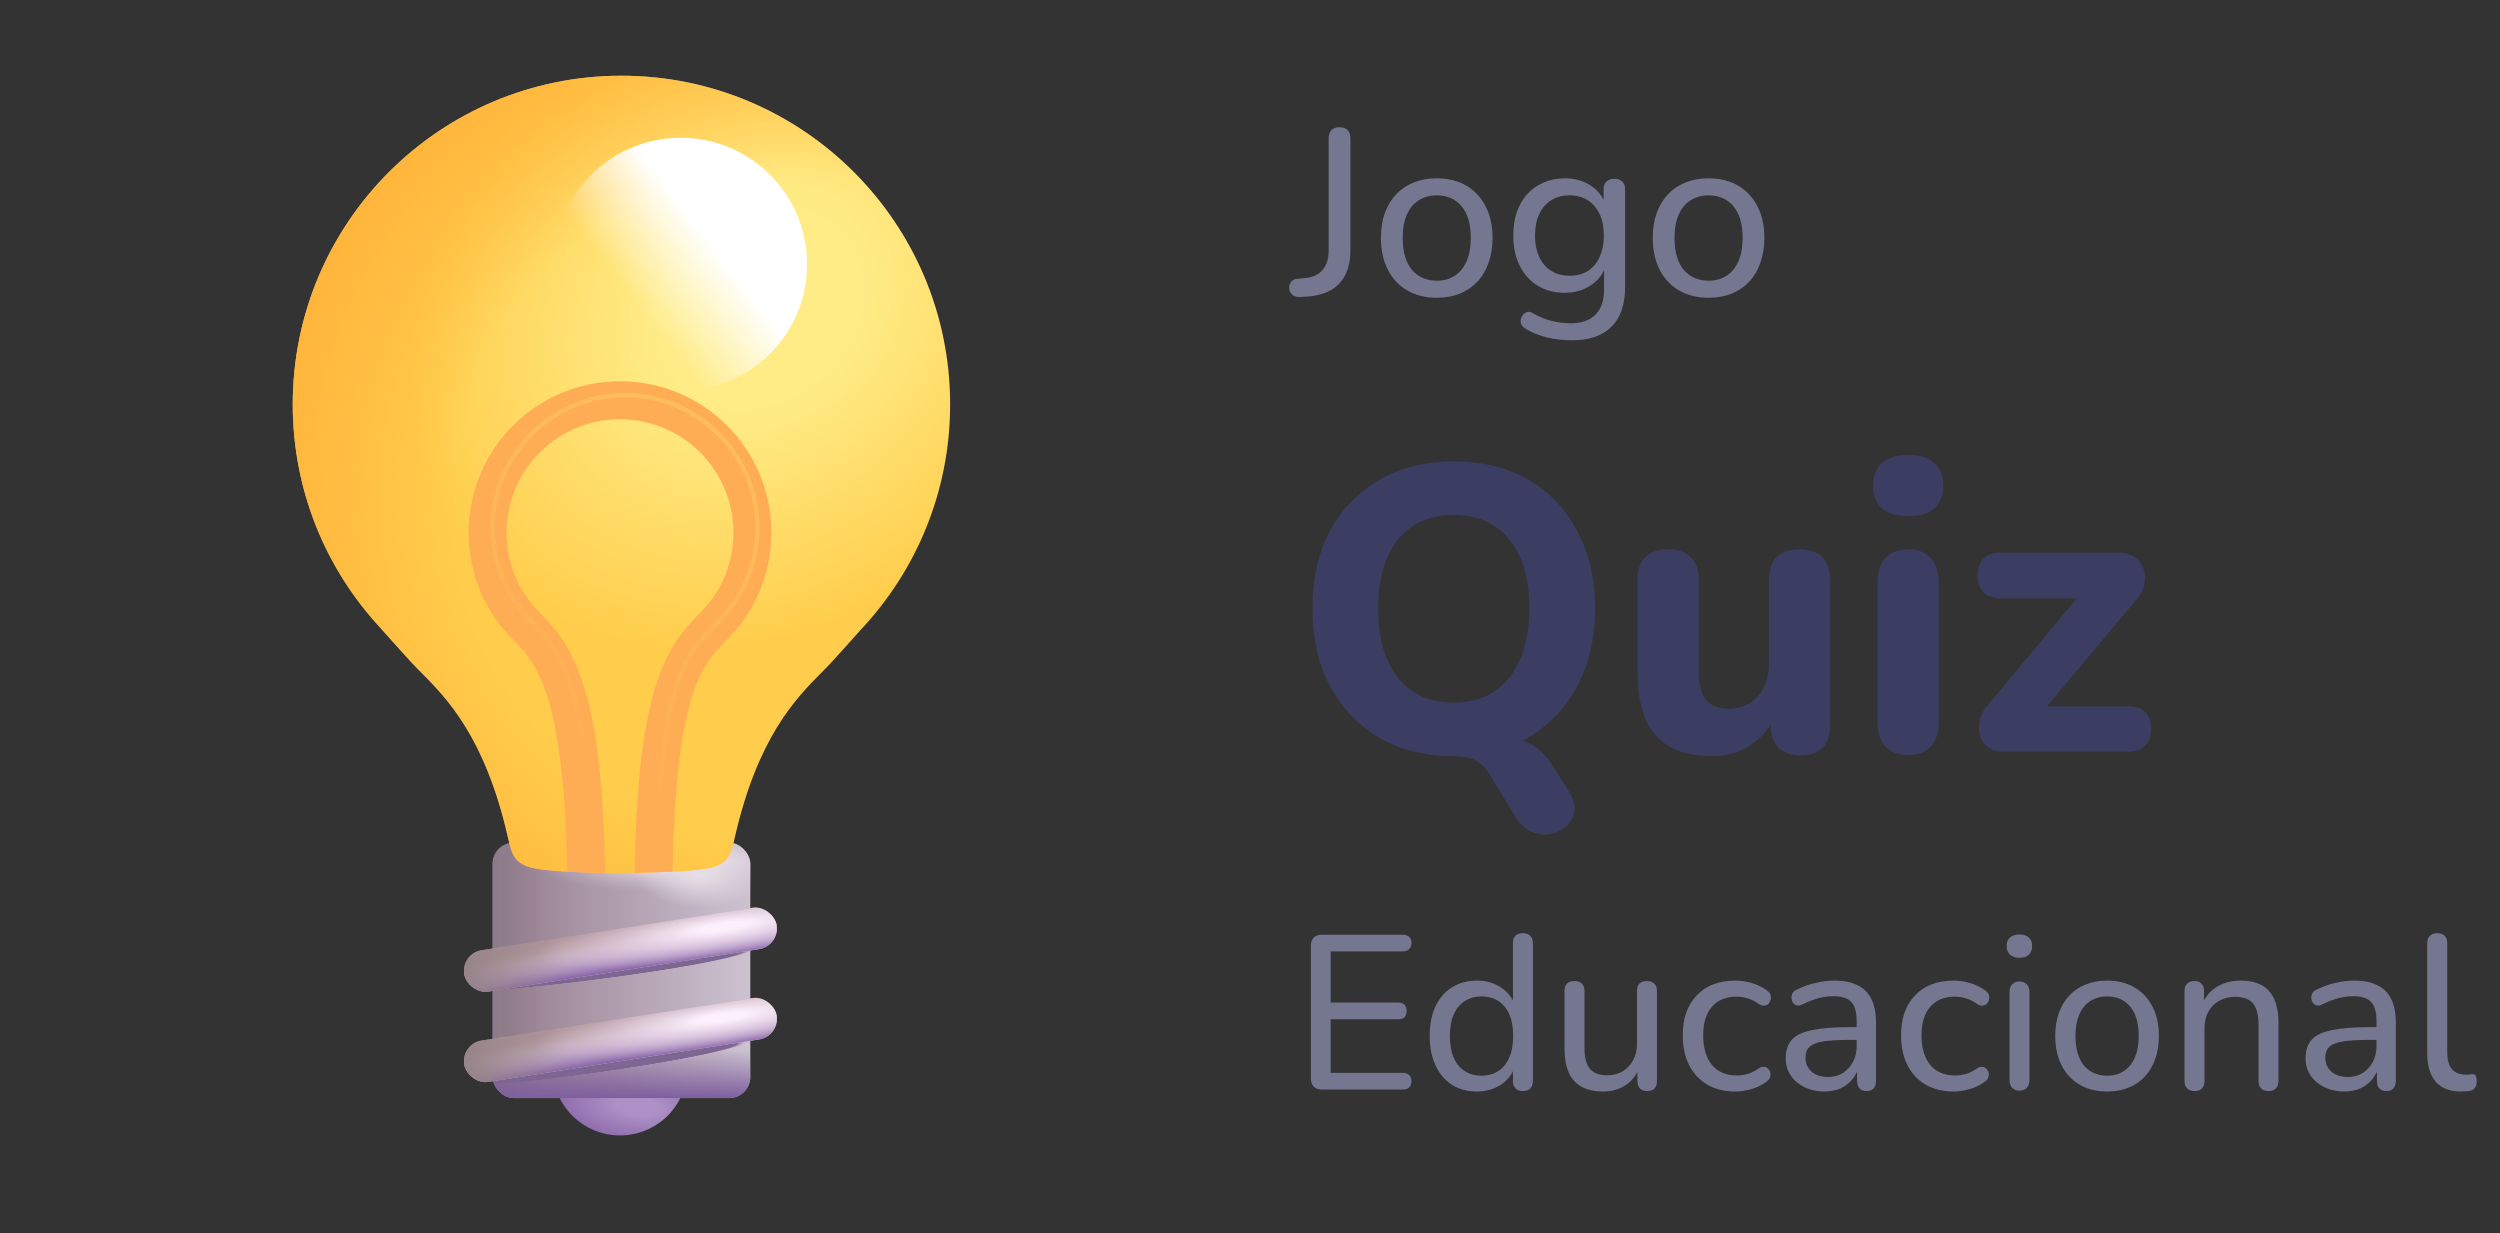
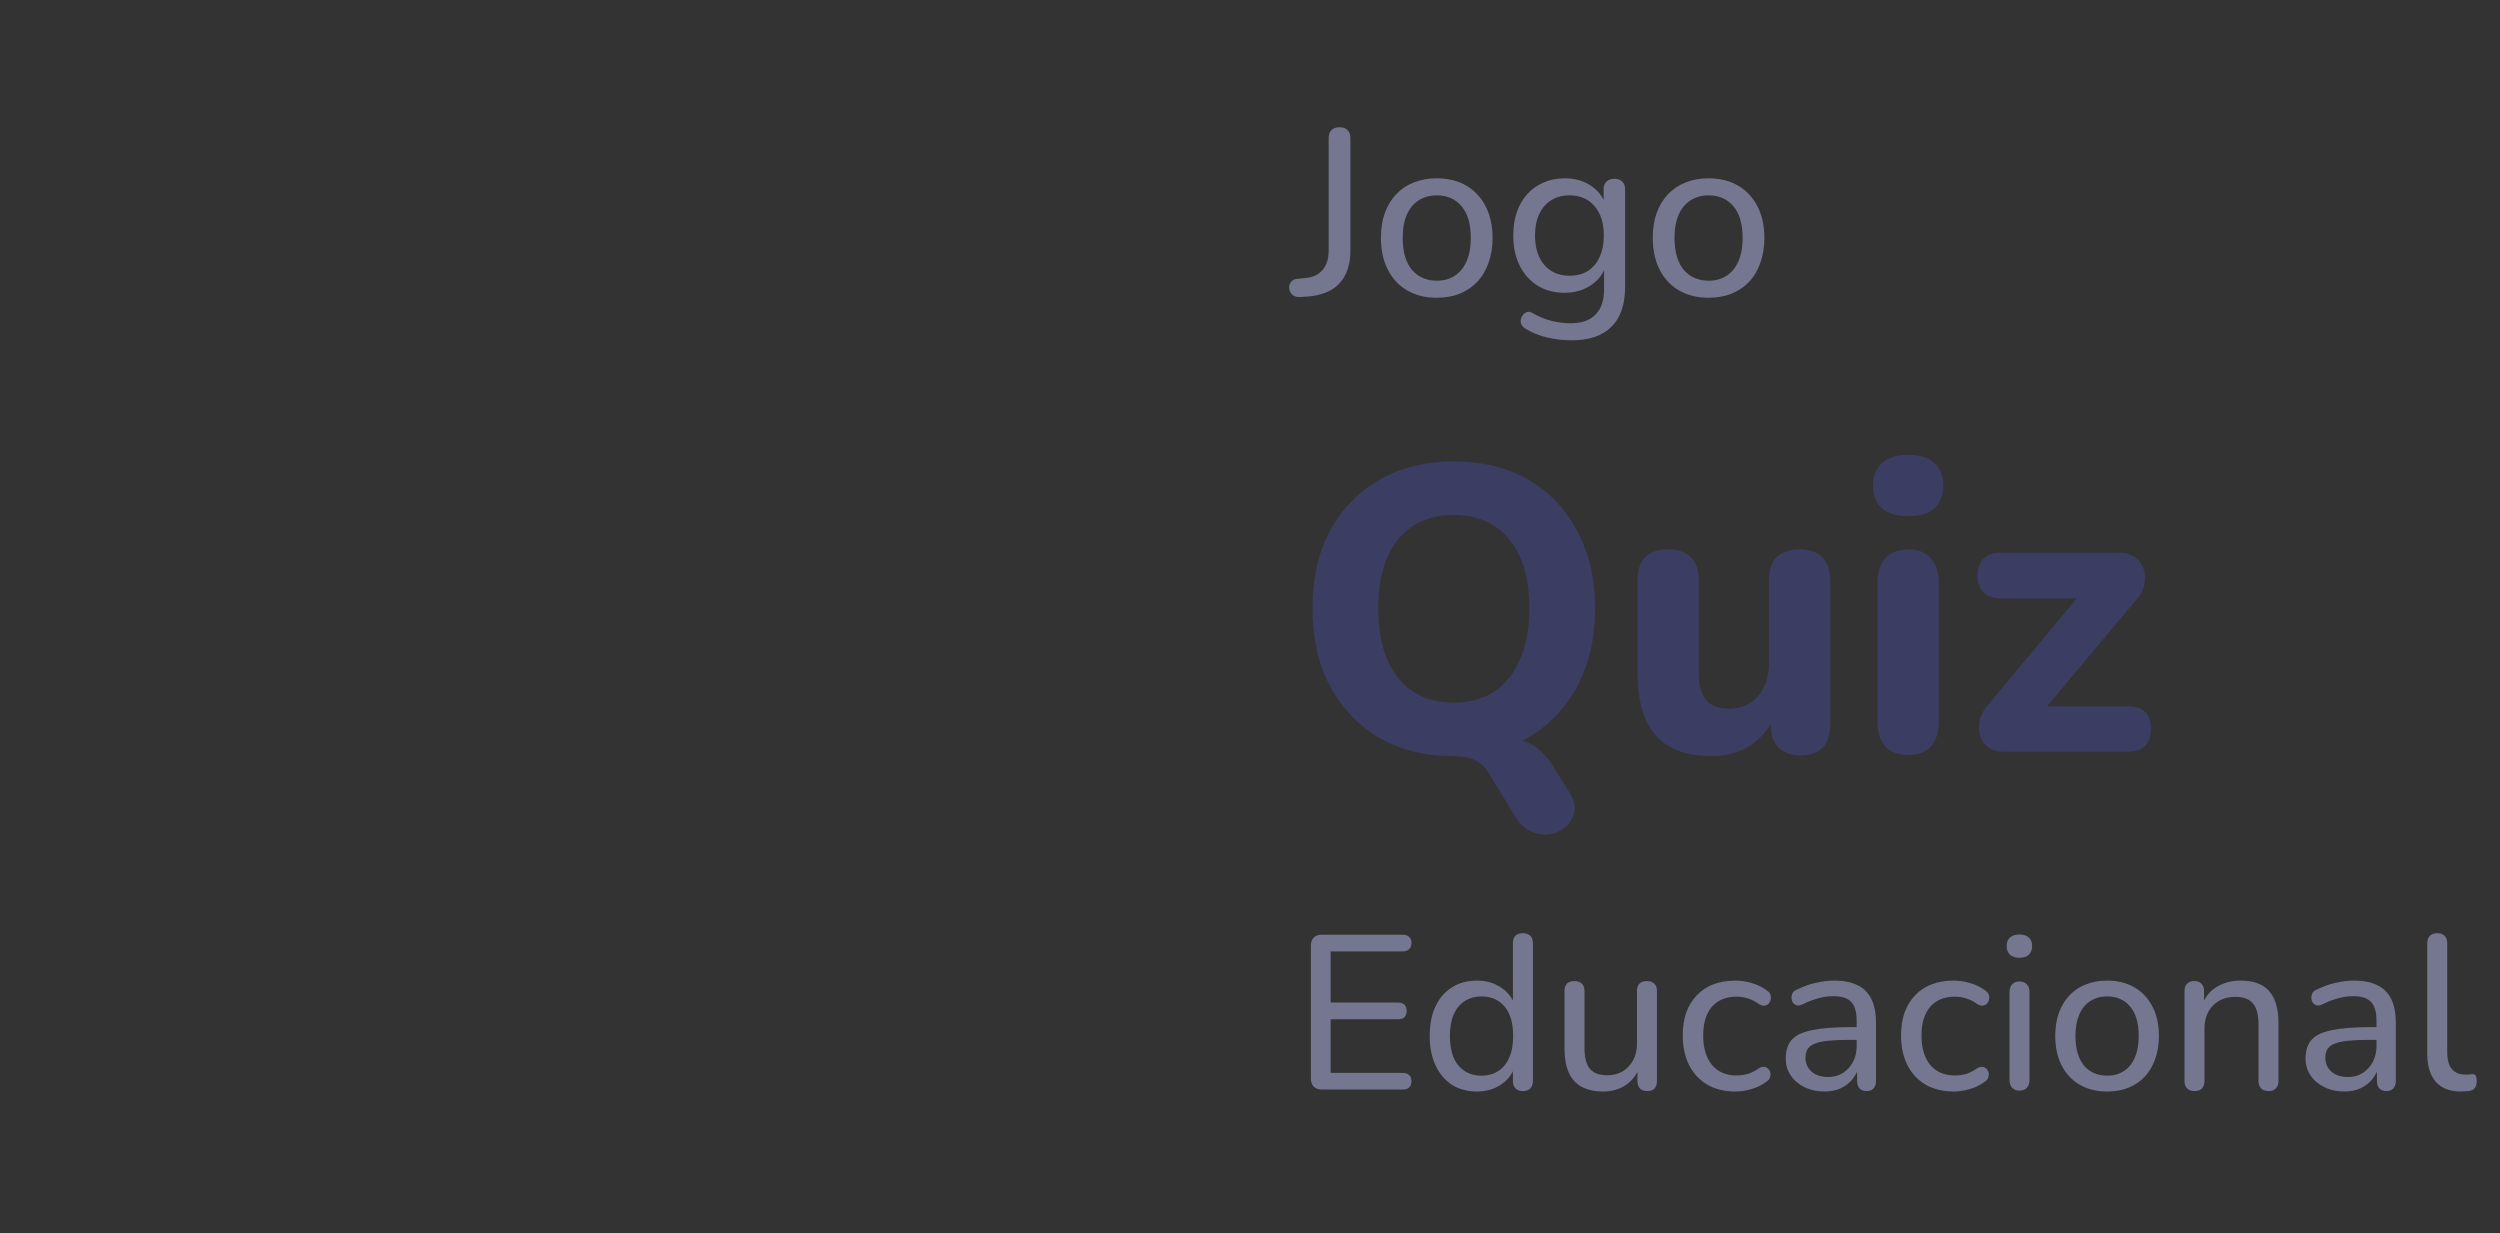
<svg xmlns="http://www.w3.org/2000/svg" width="148" height="73" viewBox="0 0 148 73" fill="none">
  <rect x="0" y="0" width="148" height="73" fill="#333333" stroke="none" />
  <g clip-path="url(#clip0_574_3279)">
    <g clip-path="url(#clip1_574_3279)">
-       <circle cx="36.704" cy="63.228" r="3.99" fill="url(#paint0_radial_574_3279)" />
      <rect x="29.16" y="49.887" width="15.258" height="15.117" rx="1.25" fill="url(#paint1_linear_574_3279)" />
-       <rect x="29.16" y="49.887" width="15.258" height="15.117" rx="1.25" fill="url(#paint2_linear_574_3279)" />
      <rect x="29.16" y="49.887" width="15.258" height="15.117" rx="1.25" fill="url(#paint3_radial_574_3279)" />
      <rect x="29.16" y="49.887" width="15.258" height="15.117" rx="1.25" fill="url(#paint4_linear_574_3279)" />
      <rect x="29.16" y="49.887" width="15.258" height="15.117" rx="1.25" fill="url(#paint5_radial_574_3279)" />
      <rect x="29.16" y="49.887" width="15.258" height="15.117" rx="1.25" fill="url(#paint6_radial_574_3279)" />
      <rect x="29.16" y="49.887" width="15.258" height="15.117" rx="1.25" fill="url(#paint7_radial_574_3279)" />
      <path d="M36.476 51.679C36.519 51.68 36.56 51.68 36.598 51.68C37.847 51.674 40.725 51.626 41.878 51.416C43.115 51.191 43.275 50.574 43.495 49.605C44.851 43.635 47.123 41.34 48.644 39.804C48.878 39.568 49.095 39.349 49.287 39.138C49.947 38.413 50.518 37.776 50.954 37.284C54.236 33.8 56.248 29.106 56.248 23.942C56.248 13.195 47.536 4.483 36.789 4.483C26.042 4.483 17.33 13.195 17.33 23.942C17.33 29.043 19.293 33.685 22.504 37.156C22.953 37.663 23.566 38.349 24.285 39.138C24.41 39.275 24.545 39.415 24.688 39.561C24.766 39.641 24.846 39.721 24.928 39.804C26.449 41.34 28.721 43.635 30.077 49.605C30.297 50.574 30.456 51.191 31.694 51.416C32.845 51.625 35.174 51.673 36.352 51.679C36.391 51.679 36.432 51.68 36.476 51.679Z" fill="url(#paint8_radial_574_3279)" />
-       <path d="M36.476 51.679C36.519 51.68 36.56 51.68 36.598 51.68C37.847 51.674 40.725 51.626 41.878 51.416C43.115 51.191 43.275 50.574 43.495 49.605C44.851 43.635 47.123 41.34 48.644 39.804C48.878 39.568 49.095 39.349 49.287 39.138C49.947 38.413 50.518 37.776 50.954 37.284C54.236 33.8 56.248 29.106 56.248 23.942C56.248 13.195 47.536 4.483 36.789 4.483C26.042 4.483 17.33 13.195 17.33 23.942C17.33 29.043 19.293 33.685 22.504 37.156C22.953 37.663 23.566 38.349 24.285 39.138C24.41 39.275 24.545 39.415 24.688 39.561C24.766 39.641 24.846 39.721 24.928 39.804C26.449 41.34 28.721 43.635 30.077 49.605C30.297 50.574 30.456 51.191 31.694 51.416C32.845 51.625 35.174 51.673 36.352 51.679C36.391 51.679 36.432 51.68 36.476 51.679Z" fill="url(#paint9_radial_574_3279)" />
+       <path d="M36.476 51.679C36.519 51.68 36.56 51.68 36.598 51.68C37.847 51.674 40.725 51.626 41.878 51.416C43.115 51.191 43.275 50.574 43.495 49.605C44.851 43.635 47.123 41.34 48.644 39.804C48.878 39.568 49.095 39.349 49.287 39.138C49.947 38.413 50.518 37.776 50.954 37.284C54.236 33.8 56.248 29.106 56.248 23.942C56.248 13.195 47.536 4.483 36.789 4.483C26.042 4.483 17.33 13.195 17.33 23.942C17.33 29.043 19.293 33.685 22.504 37.156C24.41 39.275 24.545 39.415 24.688 39.561C24.766 39.641 24.846 39.721 24.928 39.804C26.449 41.34 28.721 43.635 30.077 49.605C30.297 50.574 30.456 51.191 31.694 51.416C32.845 51.625 35.174 51.673 36.352 51.679C36.391 51.679 36.432 51.68 36.476 51.679Z" fill="url(#paint9_radial_574_3279)" />
      <circle cx="40.29" cy="15.645" r="7.488" fill="url(#paint10_linear_574_3279)" />
      <path d="M35.828 51.674C35.749 46.787 35.36 43.569 34.767 41.328C34.083 38.746 33.127 37.46 32.116 36.439L32.103 36.426L32.09 36.414C30.795 35.188 29.989 33.457 29.989 31.535C29.989 27.827 32.996 24.82 36.704 24.82C40.413 24.82 43.419 27.827 43.419 31.535C43.419 33.457 42.613 35.188 41.318 36.414L41.305 36.426L41.292 36.439C40.299 37.441 39.33 38.644 38.639 41.204C38.04 43.419 37.649 46.649 37.571 51.669C38.249 51.658 39.061 51.638 39.822 51.601C39.903 46.723 40.286 43.735 40.811 41.791C41.38 39.684 42.111 38.811 42.878 38.035C44.596 36.403 45.669 34.094 45.669 31.535C45.669 26.584 41.655 22.57 36.704 22.57C31.753 22.57 27.739 26.584 27.739 31.535C27.739 34.094 28.812 36.403 30.53 38.035C31.279 38.793 32.019 39.74 32.592 41.904C33.115 43.881 33.495 46.863 33.576 51.602C34.356 51.645 35.177 51.666 35.828 51.674Z" fill="#FFAD55" />
      <path d="M38.977 51.162C38.977 40.427 40.623 38.715 42.387 36.934C43.897 35.505 44.84 33.481 44.84 31.238C44.84 26.908 41.33 23.398 37 23.398C32.67 23.398 29.16 26.908 29.16 31.238C29.16 33.481 30.103 35.505 31.613 36.934C33.377 38.715 35.014 41.796 35.014 51.162" stroke="url(#paint11_linear_574_3279)" stroke-width="0.25" />
      <rect x="27.29" y="61.791" width="18.721" height="2.479" rx="1.24" transform="rotate(-8.905 27.29 61.791)" fill="url(#paint12_linear_574_3279)" />
      <rect x="27.29" y="61.791" width="18.721" height="2.479" rx="1.24" transform="rotate(-8.905 27.29 61.791)" fill="url(#paint13_linear_574_3279)" />
      <rect x="27.29" y="61.791" width="18.721" height="2.479" rx="1.24" transform="rotate(-8.905 27.29 61.791)" fill="url(#paint14_linear_574_3279)" />
-       <rect x="27.29" y="61.791" width="18.721" height="2.479" rx="1.24" transform="rotate(-8.905 27.29 61.791)" fill="url(#paint15_radial_574_3279)" />
-       <rect x="27.29" y="56.444" width="18.721" height="2.479" rx="1.24" transform="rotate(-8.905 27.29 56.444)" fill="url(#paint16_linear_574_3279)" />
      <rect x="27.29" y="56.444" width="18.721" height="2.479" rx="1.24" transform="rotate(-8.905 27.29 56.444)" fill="url(#paint17_linear_574_3279)" />
      <rect x="27.29" y="56.444" width="18.721" height="2.479" rx="1.24" transform="rotate(-8.905 27.29 56.444)" fill="url(#paint18_linear_574_3279)" />
      <rect x="27.29" y="56.444" width="18.721" height="2.479" rx="1.24" transform="rotate(-8.905 27.29 56.444)" fill="url(#paint19_radial_574_3279)" />
    </g>
  </g>
  <path d="M76.948 17.584C76.752 17.593 76.598 17.542 76.486 17.43C76.374 17.318 76.318 17.178 76.318 17.01C76.318 16.879 76.36 16.767 76.444 16.674C76.519 16.571 76.64 16.515 76.808 16.506L77.242 16.464C77.699 16.427 78.049 16.268 78.292 15.988C78.535 15.708 78.656 15.325 78.656 14.84V8.19C78.656 7.975 78.712 7.812 78.824 7.7C78.936 7.588 79.095 7.532 79.3 7.532C79.505 7.532 79.664 7.588 79.776 7.7C79.888 7.812 79.944 7.975 79.944 8.19V14.84C79.944 15.391 79.846 15.862 79.65 16.254C79.463 16.637 79.183 16.94 78.81 17.164C78.437 17.379 77.97 17.509 77.41 17.556L76.948 17.584ZM85.055 17.626C84.383 17.626 83.799 17.481 83.305 17.192C82.81 16.903 82.427 16.492 82.157 15.96C81.886 15.428 81.751 14.803 81.751 14.084C81.751 13.543 81.825 13.057 81.975 12.628C82.133 12.189 82.357 11.816 82.647 11.508C82.936 11.2 83.281 10.967 83.683 10.808C84.093 10.64 84.551 10.556 85.055 10.556C85.727 10.556 86.31 10.701 86.805 10.99C87.299 11.279 87.682 11.69 87.953 12.222C88.223 12.745 88.359 13.365 88.359 14.084C88.359 14.625 88.279 15.115 88.121 15.554C87.971 15.993 87.752 16.366 87.463 16.674C87.173 16.982 86.823 17.22 86.413 17.388C86.011 17.547 85.559 17.626 85.055 17.626ZM85.055 16.618C85.465 16.618 85.82 16.52 86.119 16.324C86.427 16.128 86.66 15.843 86.819 15.47C86.987 15.097 87.071 14.635 87.071 14.084C87.071 13.263 86.889 12.637 86.525 12.208C86.161 11.779 85.671 11.564 85.055 11.564C84.653 11.564 84.299 11.662 83.991 11.858C83.692 12.045 83.459 12.325 83.291 12.698C83.123 13.071 83.039 13.533 83.039 14.084C83.039 14.905 83.221 15.535 83.585 15.974C83.958 16.403 84.448 16.618 85.055 16.618ZM93.057 20.146C92.553 20.146 92.063 20.09 91.587 19.978C91.12 19.866 90.695 19.693 90.313 19.46C90.191 19.385 90.107 19.297 90.061 19.194C90.023 19.101 90.014 19.003 90.033 18.9C90.061 18.797 90.107 18.704 90.173 18.62C90.247 18.545 90.331 18.494 90.425 18.466C90.527 18.447 90.63 18.471 90.733 18.536C91.143 18.769 91.535 18.928 91.909 19.012C92.282 19.096 92.637 19.138 92.973 19.138C93.635 19.138 94.13 18.965 94.457 18.62C94.793 18.284 94.961 17.789 94.961 17.136V15.624H95.087C94.956 16.147 94.662 16.562 94.205 16.87C93.757 17.178 93.234 17.332 92.637 17.332C92.021 17.332 91.484 17.192 91.027 16.912C90.569 16.623 90.215 16.226 89.963 15.722C89.711 15.209 89.585 14.616 89.585 13.944C89.585 13.431 89.655 12.969 89.795 12.558C89.944 12.138 90.149 11.783 90.411 11.494C90.681 11.195 91.003 10.967 91.377 10.808C91.75 10.64 92.17 10.556 92.637 10.556C93.243 10.556 93.771 10.71 94.219 11.018C94.667 11.326 94.956 11.741 95.087 12.264L94.933 12.46V11.228C94.933 11.013 94.989 10.855 95.101 10.752C95.213 10.64 95.371 10.584 95.577 10.584C95.773 10.584 95.927 10.64 96.039 10.752C96.151 10.855 96.207 11.013 96.207 11.228V16.968C96.207 18.023 95.936 18.816 95.395 19.348C94.863 19.88 94.083 20.146 93.057 20.146ZM92.917 16.324C93.337 16.324 93.696 16.231 93.995 16.044C94.303 15.848 94.536 15.573 94.695 15.218C94.863 14.854 94.947 14.429 94.947 13.944C94.947 13.207 94.765 12.628 94.401 12.208C94.037 11.779 93.542 11.564 92.917 11.564C92.497 11.564 92.133 11.662 91.825 11.858C91.526 12.045 91.293 12.315 91.125 12.67C90.957 13.025 90.873 13.449 90.873 13.944C90.873 14.672 91.055 15.251 91.419 15.68C91.792 16.109 92.291 16.324 92.917 16.324ZM101.147 17.626C100.475 17.626 99.891 17.481 99.397 17.192C98.902 16.903 98.519 16.492 98.249 15.96C97.978 15.428 97.843 14.803 97.843 14.084C97.843 13.543 97.917 13.057 98.067 12.628C98.225 12.189 98.449 11.816 98.739 11.508C99.028 11.2 99.373 10.967 99.775 10.808C100.185 10.64 100.643 10.556 101.147 10.556C101.819 10.556 102.402 10.701 102.897 10.99C103.391 11.279 103.774 11.69 104.045 12.222C104.315 12.745 104.451 13.365 104.451 14.084C104.451 14.625 104.371 15.115 104.213 15.554C104.063 15.993 103.844 16.366 103.555 16.674C103.265 16.982 102.915 17.22 102.505 17.388C102.103 17.547 101.651 17.626 101.147 17.626ZM101.147 16.618C101.557 16.618 101.912 16.52 102.211 16.324C102.519 16.128 102.752 15.843 102.911 15.47C103.079 15.097 103.163 14.635 103.163 14.084C103.163 13.263 102.981 12.637 102.617 12.208C102.253 11.779 101.763 11.564 101.147 11.564C100.745 11.564 100.391 11.662 100.083 11.858C99.784 12.045 99.551 12.325 99.383 12.698C99.215 13.071 99.131 13.533 99.131 14.084C99.131 14.905 99.313 15.535 99.677 15.974C100.05 16.403 100.54 16.618 101.147 16.618Z" fill="#757791" />
  <path d="M92.916 46.924C93.172 47.34 93.268 47.716 93.204 48.052C93.14 48.404 92.98 48.692 92.724 48.916C92.468 49.156 92.156 49.308 91.788 49.372C91.436 49.436 91.076 49.396 90.708 49.252C90.356 49.124 90.052 48.868 89.796 48.484L88.092 45.7C87.884 45.38 87.612 45.14 87.276 44.98C86.956 44.836 86.54 44.764 86.028 44.764L88.86 43.684C89.596 43.684 90.196 43.812 90.66 44.068C91.14 44.324 91.572 44.764 91.956 45.388L92.916 46.924ZM86.052 44.764C84.388 44.764 82.924 44.404 81.66 43.684C80.412 42.948 79.436 41.924 78.732 40.612C78.044 39.3 77.7 37.772 77.7 36.028C77.7 34.7 77.892 33.508 78.276 32.452C78.676 31.38 79.244 30.468 79.98 29.716C80.716 28.948 81.596 28.356 82.62 27.94C83.66 27.524 84.804 27.316 86.052 27.316C87.748 27.316 89.22 27.676 90.468 28.396C91.716 29.116 92.684 30.132 93.372 31.444C94.076 32.74 94.428 34.26 94.428 36.004C94.428 37.332 94.228 38.532 93.828 39.604C93.428 40.676 92.86 41.596 92.124 42.364C91.388 43.132 90.508 43.724 89.484 44.14C88.46 44.556 87.316 44.764 86.052 44.764ZM86.052 41.596C86.996 41.596 87.796 41.38 88.452 40.948C89.124 40.5 89.636 39.86 89.988 39.028C90.356 38.18 90.54 37.18 90.54 36.028C90.54 34.268 90.148 32.908 89.364 31.948C88.58 30.972 87.476 30.484 86.052 30.484C85.124 30.484 84.324 30.7 83.652 31.132C82.98 31.564 82.468 32.196 82.116 33.028C81.764 33.86 81.588 34.86 81.588 36.028C81.588 37.772 81.98 39.14 82.764 40.132C83.548 41.108 84.644 41.596 86.052 41.596ZM101.338 44.764C100.346 44.764 99.522 44.58 98.866 44.212C98.21 43.844 97.722 43.292 97.402 42.556C97.098 41.804 96.946 40.876 96.946 39.772V34.348C96.946 33.74 97.098 33.284 97.402 32.98C97.722 32.676 98.17 32.524 98.746 32.524C99.322 32.524 99.77 32.676 100.09 32.98C100.41 33.284 100.57 33.74 100.57 34.348V39.868C100.57 40.572 100.714 41.1 101.002 41.452C101.29 41.788 101.746 41.956 102.37 41.956C103.058 41.956 103.618 41.716 104.05 41.236C104.498 40.74 104.722 40.092 104.722 39.292V34.348C104.722 33.74 104.874 33.284 105.178 32.98C105.498 32.676 105.946 32.524 106.522 32.524C107.114 32.524 107.562 32.676 107.866 32.98C108.186 33.284 108.346 33.74 108.346 34.348V42.868C108.346 44.1 107.762 44.716 106.594 44.716C106.018 44.716 105.578 44.556 105.274 44.236C104.97 43.916 104.818 43.46 104.818 42.868V41.26L105.178 42.196C104.826 43.012 104.322 43.644 103.666 44.092C103.01 44.54 102.234 44.764 101.338 44.764ZM112.974 44.692C112.382 44.692 111.926 44.524 111.606 44.188C111.302 43.836 111.15 43.348 111.15 42.724V34.516C111.15 33.876 111.302 33.388 111.606 33.052C111.926 32.7 112.382 32.524 112.974 32.524C113.55 32.524 113.99 32.7 114.294 33.052C114.614 33.388 114.774 33.876 114.774 34.516V42.724C114.774 43.348 114.622 43.836 114.318 44.188C114.014 44.524 113.566 44.692 112.974 44.692ZM112.974 30.556C112.302 30.556 111.782 30.404 111.414 30.1C111.062 29.78 110.886 29.332 110.886 28.756C110.886 28.164 111.062 27.716 111.414 27.412C111.782 27.092 112.302 26.932 112.974 26.932C113.646 26.932 114.158 27.092 114.51 27.412C114.862 27.716 115.038 28.164 115.038 28.756C115.038 29.332 114.862 29.78 114.51 30.1C114.158 30.404 113.646 30.556 112.974 30.556ZM118.58 44.5C118.228 44.5 117.932 44.412 117.692 44.236C117.452 44.044 117.292 43.804 117.212 43.516C117.132 43.228 117.132 42.916 117.212 42.58C117.308 42.244 117.492 41.932 117.764 41.644L123.644 34.588V35.428H118.436C118.004 35.428 117.668 35.308 117.428 35.068C117.188 34.828 117.068 34.5 117.068 34.084C117.068 33.636 117.188 33.3 117.428 33.076C117.668 32.836 118.004 32.716 118.436 32.716H125.372C125.804 32.716 126.148 32.812 126.404 33.004C126.66 33.196 126.828 33.436 126.908 33.724C127.004 33.996 127.012 34.3 126.932 34.636C126.868 34.956 126.7 35.26 126.428 35.548L120.404 42.748V41.812H125.972C126.884 41.812 127.34 42.26 127.34 43.156C127.34 43.588 127.22 43.924 126.98 44.164C126.74 44.388 126.404 44.5 125.972 44.5H118.58Z" fill="#3B3E62" />
  <path d="M78.255 64.5C78.047 64.5 77.887 64.444 77.774 64.331C77.661 64.218 77.605 64.058 77.605 63.85V55.985C77.605 55.777 77.661 55.617 77.774 55.504C77.887 55.391 78.047 55.335 78.255 55.335H83.039C83.204 55.335 83.329 55.378 83.416 55.465C83.511 55.543 83.559 55.66 83.559 55.816C83.559 55.981 83.511 56.106 83.416 56.193C83.329 56.28 83.204 56.323 83.039 56.323H78.775V59.352H82.766C82.931 59.352 83.056 59.395 83.143 59.482C83.23 59.569 83.273 59.69 83.273 59.846C83.273 60.011 83.23 60.136 83.143 60.223C83.056 60.301 82.931 60.34 82.766 60.34H78.775V63.512H83.039C83.204 63.512 83.329 63.555 83.416 63.642C83.511 63.72 83.559 63.841 83.559 64.006C83.559 64.171 83.511 64.296 83.416 64.383C83.329 64.461 83.204 64.5 83.039 64.5H78.255ZM87.433 64.617C86.879 64.617 86.389 64.487 85.964 64.227C85.548 63.958 85.223 63.577 84.989 63.083C84.755 62.58 84.638 61.995 84.638 61.328C84.638 60.652 84.751 60.071 84.976 59.586C85.21 59.092 85.535 58.715 85.951 58.455C86.376 58.186 86.87 58.052 87.433 58.052C87.997 58.052 88.482 58.195 88.889 58.481C89.297 58.758 89.57 59.131 89.708 59.599H89.565V55.842C89.565 55.643 89.613 55.495 89.708 55.4C89.812 55.296 89.96 55.244 90.15 55.244C90.341 55.244 90.488 55.296 90.592 55.4C90.696 55.495 90.748 55.643 90.748 55.842V63.98C90.748 64.179 90.696 64.331 90.592 64.435C90.488 64.539 90.341 64.591 90.15 64.591C89.968 64.591 89.825 64.539 89.721 64.435C89.617 64.331 89.565 64.179 89.565 63.98V62.797L89.708 63.031C89.578 63.516 89.305 63.902 88.889 64.188C88.482 64.474 87.997 64.617 87.433 64.617ZM87.706 63.681C88.088 63.681 88.417 63.59 88.694 63.408C88.98 63.226 89.197 62.962 89.344 62.615C89.5 62.268 89.578 61.839 89.578 61.328C89.578 60.565 89.409 59.985 89.071 59.586C88.733 59.187 88.278 58.988 87.706 58.988C87.334 58.988 87.004 59.079 86.718 59.261C86.441 59.434 86.224 59.694 86.068 60.041C85.912 60.388 85.834 60.817 85.834 61.328C85.834 62.091 86.003 62.676 86.341 63.083C86.688 63.482 87.143 63.681 87.706 63.681ZM94.907 64.617C94.396 64.617 93.967 64.522 93.62 64.331C93.282 64.14 93.031 63.859 92.866 63.486C92.702 63.113 92.619 62.645 92.619 62.082V58.676C92.619 58.477 92.667 58.329 92.762 58.234C92.866 58.13 93.014 58.078 93.204 58.078C93.395 58.078 93.542 58.13 93.646 58.234C93.75 58.329 93.802 58.477 93.802 58.676V62.082C93.802 62.619 93.911 63.018 94.127 63.278C94.344 63.529 94.686 63.655 95.154 63.655C95.674 63.655 96.095 63.482 96.415 63.135C96.745 62.788 96.909 62.329 96.909 61.757V58.676C96.909 58.477 96.957 58.329 97.052 58.234C97.156 58.13 97.304 58.078 97.494 58.078C97.685 58.078 97.832 58.13 97.936 58.234C98.04 58.329 98.092 58.477 98.092 58.676V63.98C98.092 64.387 97.902 64.591 97.52 64.591C97.33 64.591 97.182 64.539 97.078 64.435C96.983 64.331 96.935 64.179 96.935 63.98V62.849L97.104 63.07C96.931 63.573 96.649 63.958 96.259 64.227C95.878 64.487 95.427 64.617 94.907 64.617ZM102.739 64.617C102.098 64.617 101.543 64.483 101.075 64.214C100.607 63.937 100.247 63.551 99.996 63.057C99.745 62.554 99.619 61.965 99.619 61.289C99.619 60.786 99.688 60.336 99.827 59.937C99.974 59.538 100.182 59.2 100.451 58.923C100.72 58.637 101.045 58.42 101.426 58.273C101.816 58.126 102.254 58.052 102.739 58.052C103.042 58.052 103.363 58.1 103.701 58.195C104.039 58.29 104.351 58.446 104.637 58.663C104.732 58.732 104.793 58.815 104.819 58.91C104.845 58.997 104.845 59.088 104.819 59.183C104.802 59.278 104.758 59.361 104.689 59.43C104.628 59.491 104.546 59.525 104.442 59.534C104.347 59.543 104.243 59.512 104.13 59.443C103.922 59.287 103.701 59.174 103.467 59.105C103.242 59.036 103.025 59.001 102.817 59.001C102.496 59.001 102.21 59.053 101.959 59.157C101.716 59.261 101.508 59.413 101.335 59.612C101.17 59.803 101.045 60.041 100.958 60.327C100.871 60.604 100.828 60.929 100.828 61.302C100.828 62.039 101.001 62.619 101.348 63.044C101.695 63.46 102.184 63.668 102.817 63.668C103.025 63.668 103.242 63.638 103.467 63.577C103.692 63.508 103.913 63.395 104.13 63.239C104.243 63.17 104.347 63.144 104.442 63.161C104.537 63.17 104.615 63.209 104.676 63.278C104.745 63.339 104.789 63.417 104.806 63.512C104.823 63.599 104.815 63.69 104.78 63.785C104.754 63.88 104.693 63.958 104.598 64.019C104.321 64.227 104.017 64.379 103.688 64.474C103.359 64.569 103.042 64.617 102.739 64.617ZM108.003 64.617C107.57 64.617 107.175 64.53 106.82 64.357C106.473 64.184 106.2 63.95 106.001 63.655C105.81 63.36 105.715 63.031 105.715 62.667C105.715 62.199 105.832 61.831 106.066 61.562C106.3 61.293 106.694 61.103 107.249 60.99C107.804 60.869 108.549 60.808 109.485 60.808H110.096V61.562H109.511C108.844 61.562 108.315 61.592 107.925 61.653C107.544 61.714 107.275 61.822 107.119 61.978C106.963 62.125 106.885 62.333 106.885 62.602C106.885 62.94 107.002 63.217 107.236 63.434C107.479 63.651 107.808 63.759 108.224 63.759C108.553 63.759 108.844 63.681 109.095 63.525C109.346 63.36 109.546 63.144 109.693 62.875C109.84 62.598 109.914 62.281 109.914 61.926V60.431C109.914 59.92 109.81 59.551 109.602 59.326C109.394 59.092 109.043 58.975 108.549 58.975C108.263 58.975 107.968 59.014 107.665 59.092C107.362 59.17 107.045 59.291 106.716 59.456C106.586 59.517 106.473 59.538 106.378 59.521C106.283 59.495 106.205 59.443 106.144 59.365C106.092 59.278 106.062 59.187 106.053 59.092C106.053 58.988 106.075 58.888 106.118 58.793C106.17 58.698 106.257 58.628 106.378 58.585C106.759 58.394 107.136 58.26 107.509 58.182C107.89 58.095 108.246 58.052 108.575 58.052C109.138 58.052 109.602 58.143 109.966 58.325C110.33 58.498 110.603 58.771 110.785 59.144C110.967 59.508 111.058 59.976 111.058 60.548V63.98C111.058 64.179 111.01 64.331 110.915 64.435C110.82 64.539 110.681 64.591 110.499 64.591C110.326 64.591 110.187 64.539 110.083 64.435C109.988 64.331 109.94 64.179 109.94 63.98V63.057H110.057C109.988 63.378 109.858 63.655 109.667 63.889C109.476 64.123 109.238 64.305 108.952 64.435C108.675 64.556 108.358 64.617 108.003 64.617ZM115.663 64.617C115.021 64.617 114.467 64.483 113.999 64.214C113.531 63.937 113.171 63.551 112.92 63.057C112.668 62.554 112.543 61.965 112.543 61.289C112.543 60.786 112.612 60.336 112.751 59.937C112.898 59.538 113.106 59.2 113.375 58.923C113.643 58.637 113.968 58.42 114.35 58.273C114.74 58.126 115.177 58.052 115.663 58.052C115.966 58.052 116.287 58.1 116.625 58.195C116.963 58.29 117.275 58.446 117.561 58.663C117.656 58.732 117.717 58.815 117.743 58.91C117.769 58.997 117.769 59.088 117.743 59.183C117.725 59.278 117.682 59.361 117.613 59.43C117.552 59.491 117.47 59.525 117.366 59.534C117.27 59.543 117.166 59.512 117.054 59.443C116.846 59.287 116.625 59.174 116.391 59.105C116.165 59.036 115.949 59.001 115.741 59.001C115.42 59.001 115.134 59.053 114.883 59.157C114.64 59.261 114.432 59.413 114.259 59.612C114.094 59.803 113.968 60.041 113.882 60.327C113.795 60.604 113.752 60.929 113.752 61.302C113.752 62.039 113.925 62.619 114.272 63.044C114.618 63.46 115.108 63.668 115.741 63.668C115.949 63.668 116.165 63.638 116.391 63.577C116.616 63.508 116.837 63.395 117.054 63.239C117.166 63.17 117.27 63.144 117.366 63.161C117.461 63.17 117.539 63.209 117.6 63.278C117.669 63.339 117.712 63.417 117.73 63.512C117.747 63.599 117.738 63.69 117.704 63.785C117.678 63.88 117.617 63.958 117.522 64.019C117.244 64.227 116.941 64.379 116.612 64.474C116.282 64.569 115.966 64.617 115.663 64.617ZM119.548 64.565C119.366 64.565 119.223 64.509 119.119 64.396C119.015 64.283 118.963 64.127 118.963 63.928V58.741C118.963 58.533 119.015 58.377 119.119 58.273C119.223 58.16 119.366 58.104 119.548 58.104C119.738 58.104 119.886 58.16 119.99 58.273C120.094 58.377 120.146 58.533 120.146 58.741V63.928C120.146 64.127 120.094 64.283 119.99 64.396C119.894 64.509 119.747 64.565 119.548 64.565ZM119.548 56.7C119.314 56.7 119.127 56.639 118.989 56.518C118.859 56.388 118.794 56.219 118.794 56.011C118.794 55.786 118.859 55.617 118.989 55.504C119.127 55.383 119.314 55.322 119.548 55.322C119.799 55.322 119.985 55.383 120.107 55.504C120.237 55.617 120.302 55.786 120.302 56.011C120.302 56.219 120.237 56.388 120.107 56.518C119.985 56.639 119.799 56.7 119.548 56.7ZM124.739 64.617C124.115 64.617 123.573 64.483 123.114 64.214C122.654 63.945 122.299 63.564 122.048 63.07C121.796 62.576 121.671 61.995 121.671 61.328C121.671 60.825 121.74 60.375 121.879 59.976C122.026 59.569 122.234 59.222 122.503 58.936C122.771 58.65 123.092 58.433 123.465 58.286C123.846 58.13 124.271 58.052 124.739 58.052C125.363 58.052 125.904 58.186 126.364 58.455C126.823 58.724 127.178 59.105 127.43 59.599C127.681 60.084 127.807 60.661 127.807 61.328C127.807 61.831 127.733 62.286 127.586 62.693C127.447 63.1 127.243 63.447 126.975 63.733C126.706 64.019 126.381 64.24 126 64.396C125.627 64.543 125.207 64.617 124.739 64.617ZM124.739 63.681C125.12 63.681 125.449 63.59 125.727 63.408C126.013 63.226 126.229 62.962 126.377 62.615C126.533 62.268 126.611 61.839 126.611 61.328C126.611 60.565 126.442 59.985 126.104 59.586C125.766 59.187 125.311 58.988 124.739 58.988C124.366 58.988 124.037 59.079 123.751 59.261C123.473 59.434 123.257 59.694 123.101 60.041C122.945 60.388 122.867 60.817 122.867 61.328C122.867 62.091 123.036 62.676 123.374 63.083C123.72 63.482 124.175 63.681 124.739 63.681ZM129.907 64.591C129.725 64.591 129.582 64.539 129.478 64.435C129.374 64.331 129.322 64.179 129.322 63.98V58.676C129.322 58.477 129.374 58.329 129.478 58.234C129.582 58.13 129.725 58.078 129.907 58.078C130.089 58.078 130.228 58.13 130.323 58.234C130.427 58.329 130.479 58.477 130.479 58.676V59.742L130.336 59.547C130.518 59.053 130.813 58.68 131.22 58.429C131.636 58.178 132.108 58.052 132.637 58.052C133.148 58.052 133.569 58.143 133.898 58.325C134.227 58.507 134.474 58.784 134.639 59.157C134.804 59.53 134.886 60.002 134.886 60.574V63.98C134.886 64.179 134.834 64.331 134.73 64.435C134.635 64.539 134.492 64.591 134.301 64.591C134.11 64.591 133.963 64.539 133.859 64.435C133.755 64.331 133.703 64.179 133.703 63.98V60.639C133.703 60.076 133.595 59.664 133.378 59.404C133.161 59.144 132.815 59.014 132.338 59.014C131.783 59.014 131.337 59.187 130.999 59.534C130.67 59.872 130.505 60.331 130.505 60.912V63.98C130.505 64.387 130.306 64.591 129.907 64.591ZM138.777 64.617C138.343 64.617 137.949 64.53 137.594 64.357C137.247 64.184 136.974 63.95 136.775 63.655C136.584 63.36 136.489 63.031 136.489 62.667C136.489 62.199 136.606 61.831 136.84 61.562C137.074 61.293 137.468 61.103 138.023 60.99C138.577 60.869 139.323 60.808 140.259 60.808H140.87V61.562H140.285C139.617 61.562 139.089 61.592 138.699 61.653C138.317 61.714 138.049 61.822 137.893 61.978C137.737 62.125 137.659 62.333 137.659 62.602C137.659 62.94 137.776 63.217 138.01 63.434C138.252 63.651 138.582 63.759 138.998 63.759C139.327 63.759 139.617 63.681 139.869 63.525C140.12 63.36 140.319 63.144 140.467 62.875C140.614 62.598 140.688 62.281 140.688 61.926V60.431C140.688 59.92 140.584 59.551 140.376 59.326C140.168 59.092 139.817 58.975 139.323 58.975C139.037 58.975 138.742 59.014 138.439 59.092C138.135 59.17 137.819 59.291 137.49 59.456C137.36 59.517 137.247 59.538 137.152 59.521C137.056 59.495 136.978 59.443 136.918 59.365C136.866 59.278 136.835 59.187 136.827 59.092C136.827 58.988 136.848 58.888 136.892 58.793C136.944 58.698 137.03 58.628 137.152 58.585C137.533 58.394 137.91 58.26 138.283 58.182C138.664 58.095 139.019 58.052 139.349 58.052C139.912 58.052 140.376 58.143 140.74 58.325C141.104 58.498 141.377 58.771 141.559 59.144C141.741 59.508 141.832 59.976 141.832 60.548V63.98C141.832 64.179 141.784 64.331 141.689 64.435C141.593 64.539 141.455 64.591 141.273 64.591C141.099 64.591 140.961 64.539 140.857 64.435C140.761 64.331 140.714 64.179 140.714 63.98V63.057H140.831C140.761 63.378 140.631 63.655 140.441 63.889C140.25 64.123 140.012 64.305 139.726 64.435C139.448 64.556 139.132 64.617 138.777 64.617ZM145.682 64.617C145.032 64.617 144.538 64.426 144.2 64.045C143.862 63.655 143.693 63.096 143.693 62.368V55.842C143.693 55.643 143.745 55.495 143.849 55.4C143.953 55.296 144.096 55.244 144.278 55.244C144.469 55.244 144.616 55.296 144.72 55.4C144.824 55.495 144.876 55.643 144.876 55.842V62.277C144.876 62.728 144.967 63.066 145.149 63.291C145.34 63.508 145.608 63.616 145.955 63.616C146.033 63.616 146.102 63.616 146.163 63.616C146.224 63.607 146.284 63.599 146.345 63.59C146.44 63.581 146.51 63.607 146.553 63.668C146.596 63.729 146.618 63.85 146.618 64.032C146.618 64.197 146.579 64.327 146.501 64.422C146.432 64.509 146.315 64.565 146.15 64.591C146.072 64.6 145.994 64.604 145.916 64.604C145.838 64.613 145.76 64.617 145.682 64.617Z" fill="#757791" />
  <defs>
    <radialGradient id="paint0_radial_574_3279" cx="0" cy="0" r="1" gradientUnits="userSpaceOnUse" gradientTransform="translate(37.759 65.496) rotate(96.654) scale(2.124 4.919)">
      <stop offset="0.268" stop-color="#AC90C6" />
      <stop offset="1" stop-color="#8E6AAA" />
    </radialGradient>
    <linearGradient id="paint1_linear_574_3279" x1="44.418" y1="58.053" x2="29.16" y2="58.053" gradientUnits="userSpaceOnUse">
      <stop stop-color="#CDC2D1" />
      <stop offset="1" stop-color="#947C8D" />
    </linearGradient>
    <linearGradient id="paint2_linear_574_3279" x1="28.407" y1="59.203" x2="32.133" y2="59.203" gradientUnits="userSpaceOnUse">
      <stop stop-color="#8A7B88" />
      <stop offset="1" stop-color="#8A7B88" stop-opacity="0" />
    </linearGradient>
    <radialGradient id="paint3_radial_574_3279" cx="0" cy="0" r="1" gradientUnits="userSpaceOnUse" gradientTransform="translate(39.935 50.941) rotate(88.636) scale(1.856 8.263)">
      <stop offset="0.229" stop-color="#EDE2EB" />
      <stop offset="1" stop-color="#C8BCCB" stop-opacity="0" />
    </radialGradient>
    <linearGradient id="paint4_linear_574_3279" x1="40.29" y1="65.004" x2="40.29" y2="62.156" gradientUnits="userSpaceOnUse">
      <stop stop-color="#7E5F9E" />
      <stop offset="1" stop-color="#7E5F9E" stop-opacity="0" />
    </linearGradient>
    <radialGradient id="paint5_radial_574_3279" cx="0" cy="0" r="1" gradientUnits="userSpaceOnUse" gradientTransform="translate(41.436 51.843) rotate(90) scale(1.905 3.73)">
      <stop stop-color="#E7DFE7" />
      <stop offset="1" stop-color="#E7DFE7" stop-opacity="0" />
    </radialGradient>
    <radialGradient id="paint6_radial_574_3279" cx="0" cy="0" r="1" gradientUnits="userSpaceOnUse" gradientTransform="translate(34.941 57.445) rotate(-7.178) scale(9.552 0.593)">
      <stop offset="0.947" stop-color="#7E6693" />
      <stop offset="1" stop-color="#7E6693" stop-opacity="0" />
    </radialGradient>
    <radialGradient id="paint7_radial_574_3279" cx="0" cy="0" r="1" gradientUnits="userSpaceOnUse" gradientTransform="translate(35.134 62.967) rotate(-7.953) scale(9.007 0.56)">
      <stop offset="0.947" stop-color="#7E6693" />
      <stop offset="1" stop-color="#7E6693" stop-opacity="0" />
    </radialGradient>
    <radialGradient id="paint8_radial_574_3279" cx="0" cy="0" r="1" gradientUnits="userSpaceOnUse" gradientTransform="translate(45.001 18.281) rotate(138.066) scale(22.306 18.393)">
      <stop offset="0.286" stop-color="#FFEC87" />
      <stop offset="1" stop-color="#FFCD4B" />
    </radialGradient>
    <radialGradient id="paint9_radial_574_3279" cx="0" cy="0" r="1" gradientUnits="userSpaceOnUse" gradientTransform="translate(47.11 30.234) rotate(-147.604) scale(32.809 31.558)">
      <stop offset="0.622" stop-color="#FFB239" stop-opacity="0" />
      <stop offset="1" stop-color="#FFB239" />
    </radialGradient>
    <linearGradient id="paint10_linear_574_3279" x1="37.671" y1="18.062" x2="45.37" y2="12.063" gradientUnits="userSpaceOnUse">
      <stop stop-color="white" stop-opacity="0" />
      <stop offset="0.594" stop-color="white" />
    </linearGradient>
    <linearGradient id="paint11_linear_574_3279" x1="45.369" y1="24.744" x2="36.357" y2="46.214" gradientUnits="userSpaceOnUse">
      <stop stop-color="#FFBF5C" />
      <stop offset="1" stop-color="#FFBF5C" stop-opacity="0" />
    </linearGradient>
    <linearGradient id="paint12_linear_574_3279" x1="36.424" y1="61.812" x2="36.601" y2="64.545" gradientUnits="userSpaceOnUse">
      <stop stop-color="#B1969A" />
      <stop offset="1" stop-color="#DAD2E2" />
    </linearGradient>
    <linearGradient id="paint13_linear_574_3279" x1="38.609" y1="64.219" x2="38.603" y2="62.438" gradientUnits="userSpaceOnUse">
      <stop stop-color="#8A68A9" />
      <stop offset="1" stop-color="#DEC2E3" stop-opacity="0" />
    </linearGradient>
    <linearGradient id="paint14_linear_574_3279" x1="27.07" y1="63.194" x2="33.342" y2="62.86" gradientUnits="userSpaceOnUse">
      <stop stop-color="#958387" />
      <stop offset="1" stop-color="#958387" stop-opacity="0" />
    </linearGradient>
    <radialGradient id="paint15_radial_574_3279" cx="0" cy="0" r="1" gradientUnits="userSpaceOnUse" gradientTransform="translate(42.806 62.638) rotate(90.321) scale(1.884 11.153)">
      <stop offset="0.127" stop-color="#FCF0FC" />
      <stop offset="1" stop-color="#E5C9E3" stop-opacity="0" />
    </radialGradient>
    <linearGradient id="paint16_linear_574_3279" x1="36.424" y1="56.465" x2="36.601" y2="59.197" gradientUnits="userSpaceOnUse">
      <stop stop-color="#B1969A" />
      <stop offset="1" stop-color="#DAD2E2" />
    </linearGradient>
    <linearGradient id="paint17_linear_574_3279" x1="38.609" y1="58.872" x2="38.603" y2="57.092" gradientUnits="userSpaceOnUse">
      <stop stop-color="#8A68A9" />
      <stop offset="1" stop-color="#DEC2E3" stop-opacity="0" />
    </linearGradient>
    <linearGradient id="paint18_linear_574_3279" x1="27.07" y1="57.847" x2="33.342" y2="57.513" gradientUnits="userSpaceOnUse">
      <stop stop-color="#958387" />
      <stop offset="1" stop-color="#958387" stop-opacity="0" />
    </linearGradient>
    <radialGradient id="paint19_radial_574_3279" cx="0" cy="0" r="1" gradientUnits="userSpaceOnUse" gradientTransform="translate(42.806 57.291) rotate(90.321) scale(1.884 11.153)">
      <stop offset="0.127" stop-color="#FCF0FC" />
      <stop offset="1" stop-color="#E5C9E3" stop-opacity="0" />
    </radialGradient>
    <clipPath id="clip0_574_3279">
-       <rect width="72" height="72" fill="white" transform="translate(0.5 0.5)" />
-     </clipPath>
+       </clipPath>
    <clipPath id="clip1_574_3279">
      <rect width="72" height="72" fill="white" transform="translate(1)" />
    </clipPath>
  </defs>
</svg>